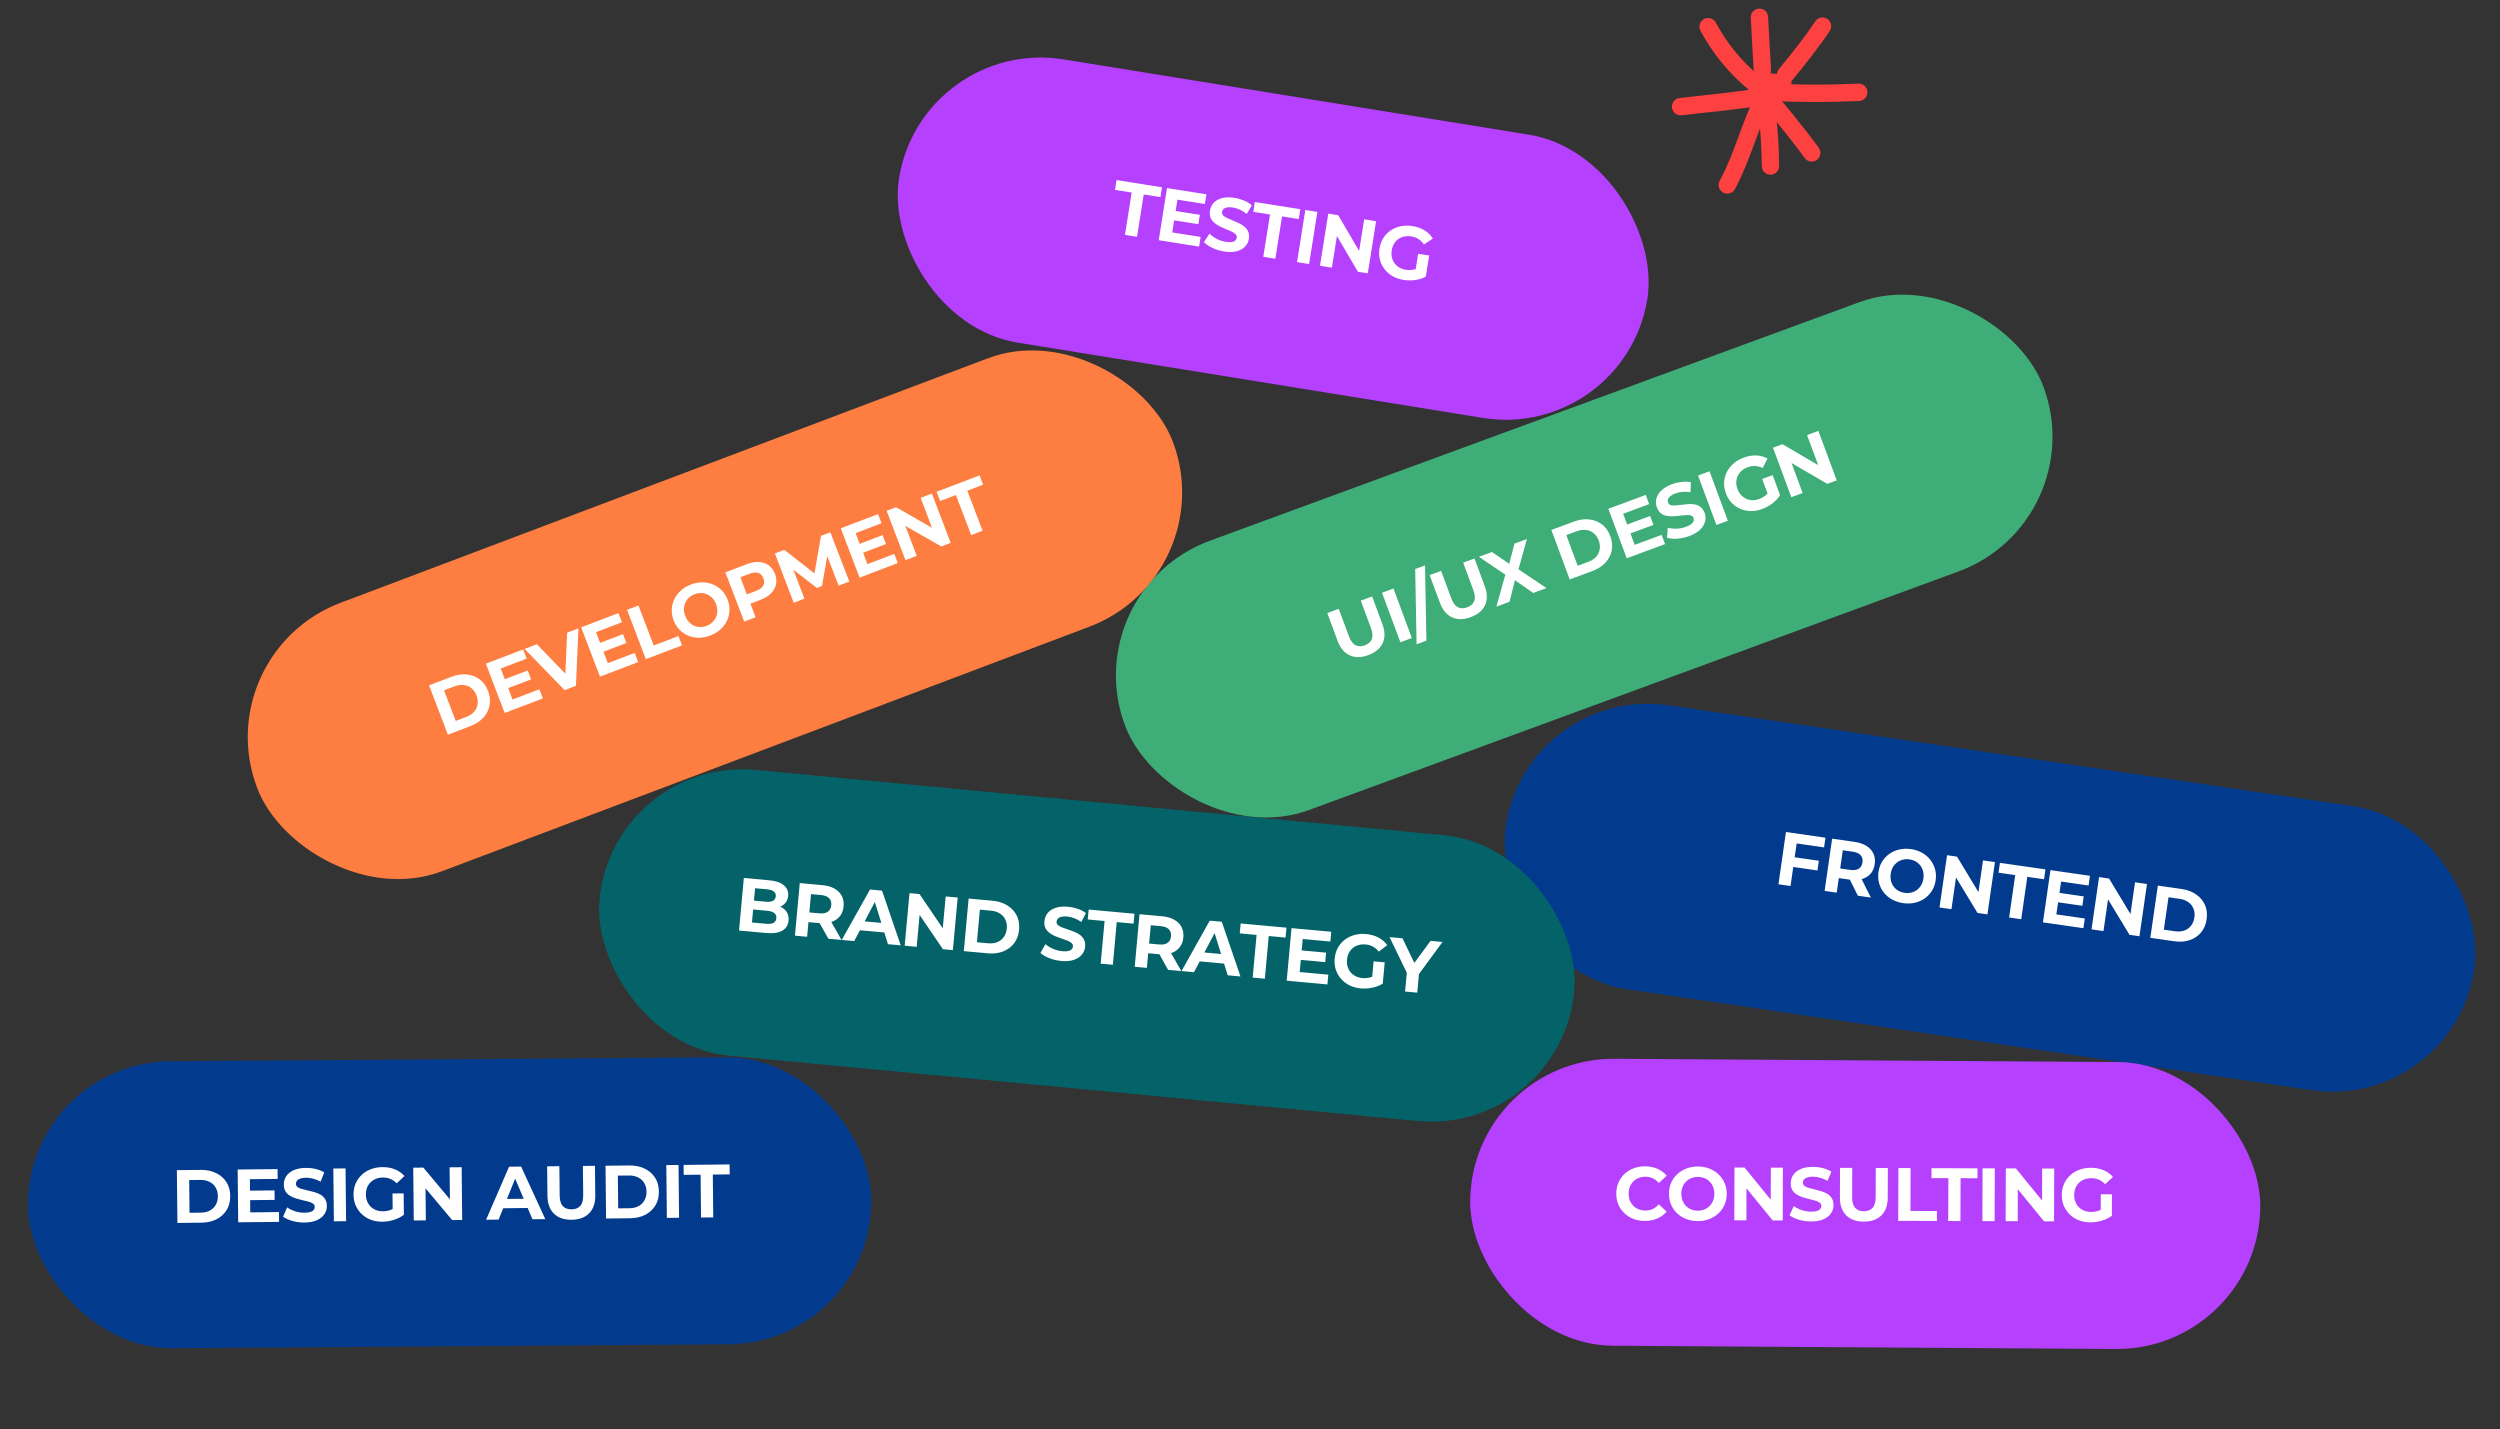
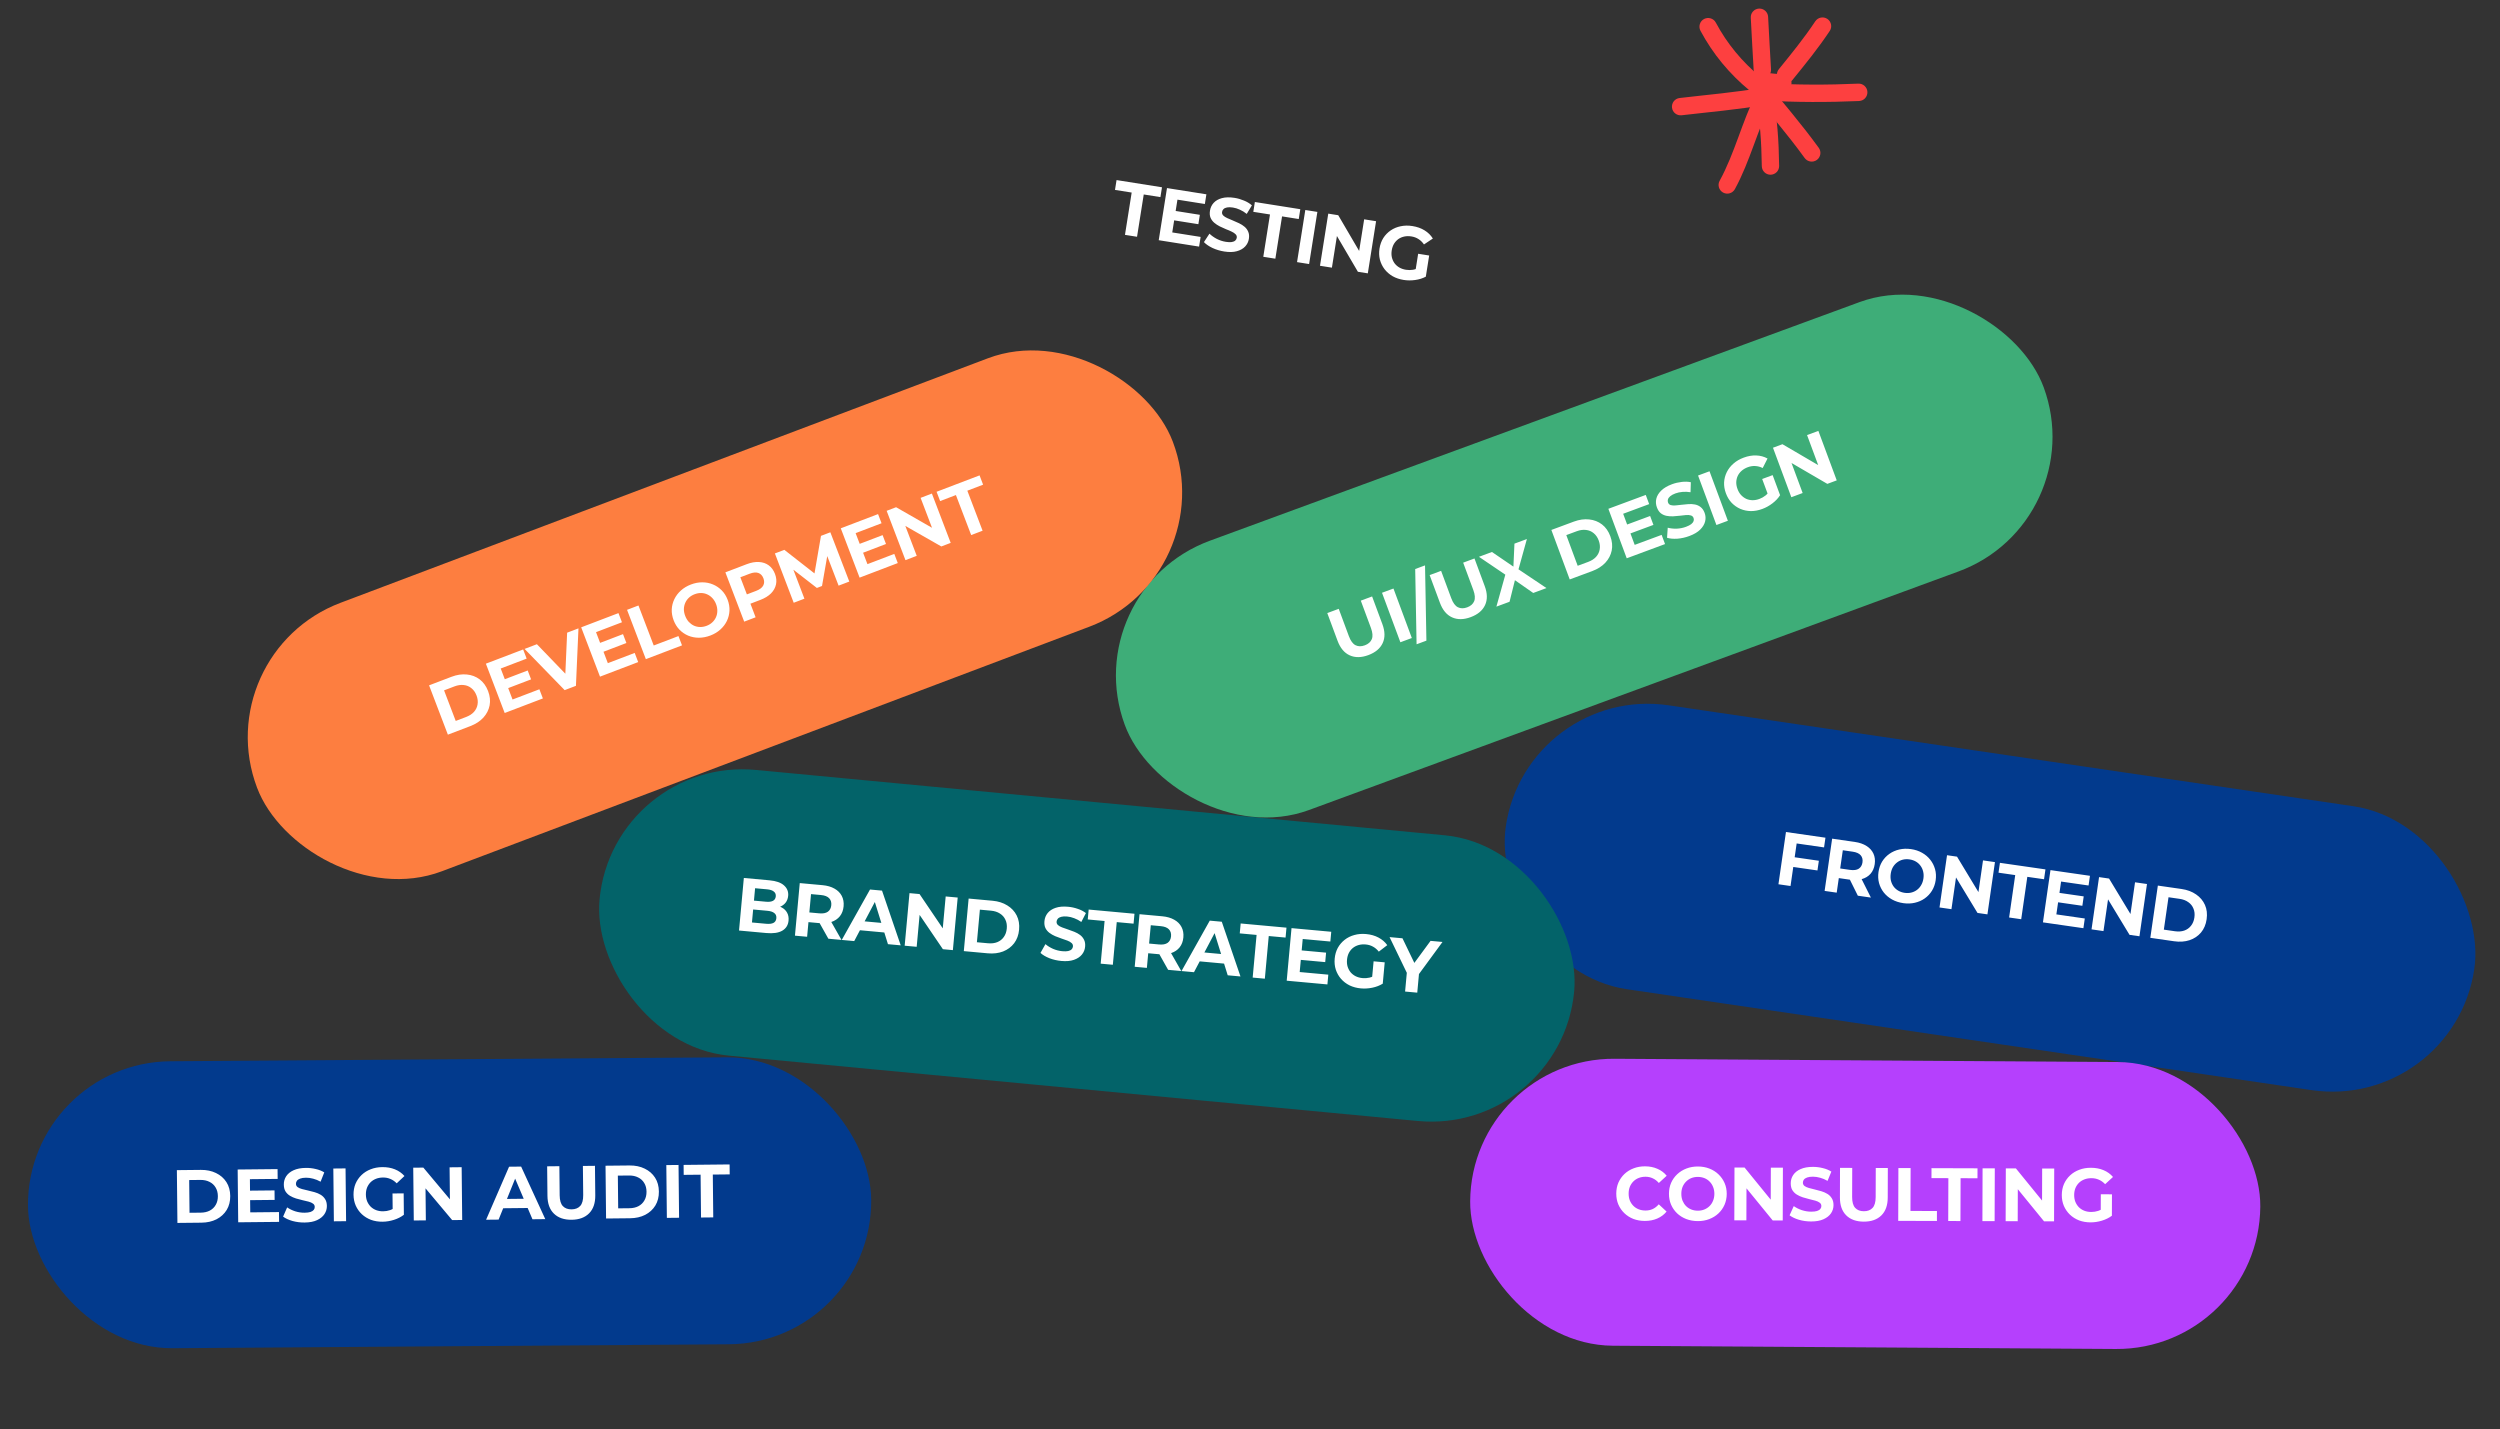
<svg xmlns="http://www.w3.org/2000/svg" width="663" height="379" viewBox="0 0 663 379" fill="none">
  <rect x="0" y="0" width="663" height="379" fill="#333333" stroke="none" />
  <rect x="404.888" y="181.501" width="259.619" height="76.102" rx="38.051" transform="rotate(8.384 404.888 181.501)" fill="#023A8D" />
  <path d="M475.709 227.312L482.36 228.27L481.989 230.844L475.338 229.885L475.709 227.312ZM474.848 234.968L471.641 234.506L473.637 220.649L484.109 222.157L483.739 224.731L476.474 223.684L474.848 234.968ZM483.888 236.27L485.884 222.413L491.883 223.277C493.123 223.456 494.163 223.814 495.001 224.352C495.841 224.878 496.452 225.552 496.832 226.374C497.211 227.197 497.326 228.129 497.176 229.172C497.028 230.201 496.655 231.057 496.059 231.739C495.464 232.407 494.689 232.875 493.735 233.142C492.781 233.408 491.683 233.452 490.443 233.274L486.226 232.666L487.854 231.466L487.095 236.732L483.888 236.27ZM492.697 237.539L489.957 232.012L493.382 232.505L496.162 238.038L492.697 237.539ZM487.802 231.822L486.594 230.113L490.632 230.694C491.622 230.837 492.391 230.732 492.941 230.38C493.492 230.015 493.821 229.456 493.93 228.704C494.04 227.939 493.881 227.31 493.454 226.817C493.026 226.324 492.318 226.007 491.328 225.864L487.29 225.283L488.935 223.964L487.802 231.822ZM504.746 239.517C503.65 239.359 502.66 239.034 501.774 238.543C500.902 238.054 500.169 237.436 499.576 236.691C498.996 235.947 498.577 235.112 498.32 234.186C498.076 233.262 498.028 232.285 498.176 231.256C498.325 230.226 498.646 229.303 499.141 228.485C499.649 227.669 500.293 226.987 501.073 226.439C501.852 225.892 502.729 225.506 503.704 225.283C504.679 225.06 505.708 225.026 506.79 225.182C507.886 225.34 508.863 225.662 509.722 226.15C510.595 226.639 511.321 227.256 511.901 227.999C512.494 228.745 512.919 229.581 513.176 230.507C513.435 231.42 513.49 232.397 513.34 233.44C513.191 234.469 512.862 235.399 512.352 236.228C511.844 237.044 511.2 237.725 510.421 238.273C509.657 238.81 508.787 239.19 507.812 239.413C506.85 239.638 505.828 239.673 504.746 239.517ZM505.119 236.782C505.74 236.871 506.322 236.848 506.867 236.711C507.426 236.576 507.931 236.339 508.384 236C508.837 235.661 509.208 235.236 509.497 234.725C509.8 234.217 509.998 233.632 510.093 232.972C510.188 232.313 510.163 231.696 510.016 231.123C509.883 230.551 509.647 230.039 509.308 229.586C508.982 229.135 508.571 228.766 508.073 228.478C507.576 228.191 507.017 228.003 506.397 227.914C505.776 227.824 505.187 227.847 504.629 227.982C504.084 228.119 503.585 228.357 503.132 228.696C502.679 229.035 502.301 229.459 501.999 229.968C501.71 230.478 501.518 231.064 501.423 231.723C501.33 232.37 501.349 232.986 501.48 233.57C501.626 234.144 501.862 234.656 502.188 235.107C502.527 235.56 502.945 235.93 503.443 236.217C503.94 236.504 504.499 236.693 505.119 236.782ZM514.356 240.659L516.352 226.802L519.005 227.184L525.743 238.339L524.456 238.153L525.894 228.176L529.061 228.632L527.065 242.489L524.432 242.11L517.674 230.953L518.96 231.138L517.523 241.115L514.356 240.659ZM532.818 243.318L534.437 232.074L530.003 231.435L530.38 228.822L542.455 230.562L542.079 233.175L537.644 232.536L536.025 243.78L532.818 243.318ZM545.93 236.761L552.601 237.722L552.242 240.216L545.571 239.255L545.93 236.761ZM545.346 242.496L552.888 243.582L552.518 246.156L541.788 244.61L543.784 230.753L554.256 232.262L553.886 234.835L546.601 233.786L545.346 242.496ZM554.673 246.466L556.669 232.609L559.322 232.992L566.06 244.146L564.774 243.961L566.211 233.984L569.378 234.44L567.382 248.297L564.749 247.918L557.991 236.76L559.278 236.946L557.841 246.923L554.673 246.466ZM570.265 248.712L572.261 234.855L578.556 235.762C580.06 235.979 581.345 236.46 582.409 237.206C583.476 237.939 584.258 238.867 584.757 239.989C585.255 241.112 585.402 242.379 585.199 243.791C584.997 245.19 584.498 246.364 583.701 247.314C582.906 248.25 581.893 248.926 580.661 249.341C579.431 249.743 578.064 249.836 576.56 249.619L570.265 248.712ZM573.851 246.542L576.781 246.964C577.704 247.097 578.528 247.04 579.25 246.794C579.988 246.536 580.588 246.111 581.05 245.518C581.526 244.926 581.827 244.195 581.952 243.324C582.08 242.44 581.998 241.653 581.706 240.965C581.43 240.265 580.973 239.694 580.337 239.252C579.715 238.798 578.942 238.505 578.018 238.372L575.088 237.95L573.851 246.542Z" fill="white" />
  <rect x="162.6" y="200.594" width="259.619" height="76.102" rx="38.051" transform="rotate(5.42 162.6 200.594)" fill="#036369" />
  <path d="M195.989 246.777L197.266 232.835L204.078 233.459C205.83 233.62 207.114 234.072 207.93 234.816C208.759 235.561 209.123 236.479 209.023 237.567C208.957 238.298 208.719 238.918 208.311 239.43C207.903 239.928 207.374 240.295 206.724 240.53C206.073 240.765 205.342 240.845 204.532 240.771L204.986 239.989C205.862 240.069 206.625 240.287 207.276 240.641C207.927 240.982 208.414 241.448 208.734 242.04C209.068 242.632 209.198 243.334 209.124 244.144C209.015 245.339 208.457 246.232 207.453 246.823C206.449 247.4 205.031 247.605 203.199 247.437L195.989 246.777ZM199.418 244.641L203.182 244.985C204.019 245.062 204.662 244.987 205.111 244.76C205.575 244.522 205.834 244.104 205.889 243.506C205.942 242.922 205.763 242.47 205.35 242.151C204.952 241.82 204.335 241.616 203.498 241.54L199.495 241.173L199.71 238.823L203.156 239.139C203.939 239.21 204.549 239.132 204.985 238.904C205.435 238.665 205.686 238.266 205.737 237.708C205.787 237.164 205.611 236.739 205.211 236.435C204.825 236.118 204.24 235.924 203.457 235.852L200.25 235.559L199.418 244.641ZM210.82 248.135L212.097 234.194L218.132 234.746C219.38 234.861 220.436 235.165 221.302 235.659C222.168 236.14 222.812 236.782 223.234 237.584C223.656 238.385 223.819 239.311 223.723 240.36C223.628 241.395 223.3 242.269 222.74 242.981C222.18 243.68 221.431 244.187 220.492 244.502C219.552 244.818 218.459 244.919 217.21 244.804L212.968 244.416L214.532 243.133L214.046 248.431L210.82 248.135ZM219.683 248.947L216.661 243.569L220.106 243.885L223.168 249.266L219.683 248.947ZM214.499 243.491L213.203 241.846L217.266 242.219C218.262 242.31 219.025 242.165 219.556 241.786C220.087 241.392 220.387 240.817 220.457 240.061C220.527 239.29 220.336 238.67 219.884 238.201C219.432 237.731 218.707 237.45 217.712 237.359L213.649 236.987L215.223 235.585L214.499 243.491ZM223.235 249.272L230.726 235.9L233.913 236.192L238.87 250.704L235.484 250.394L231.512 237.619L232.787 237.736L226.541 249.575L223.235 249.272ZM226.616 246.569L227.696 244.198L234.866 244.855L235.518 247.385L226.616 246.569ZM239.918 250.8L241.195 236.859L243.863 237.103L251.17 247.895L249.875 247.776L250.794 237.738L253.981 238.03L252.704 251.972L250.055 251.729L242.729 240.936L244.024 241.054L243.104 251.092L239.918 250.8ZM255.604 252.237L256.881 238.296L263.215 238.876C264.728 239.014 266.036 239.429 267.138 240.119C268.241 240.795 269.07 241.681 269.626 242.777C270.181 243.872 270.394 245.13 270.264 246.551C270.135 247.958 269.697 249.156 268.951 250.146C268.205 251.122 267.228 251.849 266.02 252.328C264.812 252.793 263.452 252.956 261.938 252.817L255.604 252.237ZM259.073 249.884L262.021 250.154C262.951 250.239 263.77 250.14 264.478 249.857C265.202 249.561 265.779 249.106 266.21 248.489C266.655 247.874 266.918 247.128 266.998 246.251C267.079 245.362 266.957 244.581 266.63 243.908C266.318 243.223 265.832 242.677 265.174 242.268C264.529 241.848 263.742 241.595 262.813 241.51L259.865 241.24L259.073 249.884ZM281.462 254.847C280.346 254.744 279.291 254.5 278.295 254.115C277.301 253.716 276.513 253.249 275.933 252.713L277.251 250.384C277.81 250.864 278.481 251.28 279.266 251.633C280.065 251.974 280.882 252.183 281.719 252.259C282.356 252.318 282.873 252.305 283.269 252.22C283.679 252.124 283.988 251.972 284.194 251.763C284.401 251.554 284.518 251.304 284.544 251.012C284.578 250.64 284.459 250.334 284.186 250.095C283.915 249.843 283.546 249.628 283.08 249.452C282.616 249.262 282.097 249.08 281.524 248.907C280.965 248.722 280.402 248.51 279.835 248.271C279.281 248.033 278.778 247.746 278.327 247.41C277.876 247.074 277.519 246.653 277.258 246.147C277.009 245.642 276.919 245.018 276.987 244.274C277.06 243.478 277.339 242.774 277.823 242.162C278.322 241.538 279.021 241.073 279.919 240.767C280.832 240.449 281.946 240.35 283.26 240.471C284.137 240.551 284.99 240.736 285.82 241.027C286.652 241.304 287.374 241.678 287.987 242.149L286.767 244.507C286.15 244.076 285.525 243.744 284.89 243.512C284.256 243.267 283.627 243.115 283.003 243.058C282.379 243.001 281.861 243.027 281.45 243.137C281.038 243.246 280.735 243.413 280.54 243.636C280.347 243.846 280.236 244.103 280.208 244.409C280.176 244.767 280.295 245.073 280.566 245.325C280.839 245.564 281.208 245.772 281.674 245.949C282.14 246.125 282.652 246.306 283.211 246.491C283.783 246.678 284.347 246.883 284.902 247.108C285.47 247.334 285.98 247.615 286.431 247.951C286.883 248.287 287.232 248.707 287.481 249.212C287.742 249.718 287.84 250.336 287.773 251.066C287.701 251.85 287.416 252.547 286.918 253.157C286.421 253.768 285.715 254.232 284.803 254.55C283.903 254.869 282.789 254.968 281.462 254.847ZM291.899 255.562L292.935 244.249L288.473 243.84L288.714 241.211L300.863 242.324L300.623 244.953L296.161 244.544L295.125 255.857L291.899 255.562ZM300.924 256.388L302.201 242.447L308.236 242.999C309.484 243.114 310.54 243.418 311.406 243.912C312.272 244.393 312.916 245.035 313.338 245.837C313.76 246.638 313.923 247.564 313.827 248.613C313.732 249.648 313.404 250.522 312.844 251.234C312.284 251.932 311.535 252.44 310.596 252.755C309.656 253.071 308.563 253.172 307.314 253.057L303.072 252.669L304.636 251.386L304.151 256.684L300.924 256.388ZM309.787 257.2L306.765 251.822L310.21 252.138L313.272 257.519L309.787 257.2ZM304.603 251.744L303.308 250.099L307.371 250.472C308.366 250.563 309.129 250.418 309.66 250.039C310.191 249.645 310.491 249.07 310.561 248.314C310.631 247.543 310.44 246.923 309.988 246.454C309.536 245.984 308.812 245.703 307.816 245.612L303.753 245.24L305.327 243.837L304.603 251.744ZM313.339 257.525L320.83 244.153L324.017 244.445L328.974 258.957L325.588 258.647L321.617 245.872L322.891 245.989L316.645 257.828L313.339 257.525ZM316.72 254.822L317.801 252.451L324.971 253.108L325.622 255.638L316.72 254.822ZM332.209 259.254L333.246 247.941L328.784 247.532L329.025 244.903L341.174 246.016L340.933 248.645L336.472 248.237L335.436 259.549L332.209 259.254ZM344.965 252.027L351.677 252.642L351.447 255.151L344.735 254.537L344.965 252.027ZM344.679 257.785L352.267 258.48L352.03 261.069L341.235 260.08L342.512 246.139L353.048 247.104L352.811 249.693L345.481 249.022L344.679 257.785ZM360.909 262.123C359.807 262.022 358.807 261.757 357.909 261.326C357.025 260.884 356.268 260.306 355.638 259.592C355.02 258.879 354.559 258.067 354.254 257.156C353.962 256.245 353.865 255.266 353.961 254.217C354.057 253.168 354.331 252.222 354.783 251.38C355.248 250.539 355.856 249.825 356.606 249.237C357.356 248.65 358.212 248.226 359.173 247.966C360.135 247.693 361.174 247.607 362.289 247.709C363.524 247.822 364.614 248.13 365.559 248.631C366.517 249.134 367.299 249.808 367.904 250.654L365.657 252.376C365.202 251.799 364.686 251.356 364.112 251.049C363.539 250.729 362.9 250.537 362.197 250.472C361.52 250.41 360.892 250.46 360.315 250.621C359.738 250.783 359.226 251.044 358.777 251.404C358.343 251.766 357.987 252.209 357.712 252.733C357.45 253.258 357.288 253.852 357.227 254.516C357.168 255.167 357.219 255.774 357.382 256.338C357.558 256.903 357.826 257.409 358.186 257.857C358.562 258.293 359.012 258.643 359.536 258.905C360.075 259.168 360.676 259.331 361.34 259.391C361.977 259.45 362.603 259.407 363.219 259.262C363.849 259.106 364.473 258.808 365.088 258.369L366.707 260.867C365.898 261.369 364.975 261.726 363.938 261.939C362.914 262.153 361.904 262.215 360.909 262.123ZM363.798 260.179L364.278 254.941L367.225 255.211L366.707 260.867L363.798 260.179ZM372.631 262.956L373.153 257.26L373.711 259.279L368.511 248.52L371.936 248.834L375.92 257.092L373.948 256.911L379.385 249.516L382.552 249.806L375.484 259.442L376.379 257.555L375.858 263.252L372.631 262.956Z" fill="white" />
  <rect x="285.167" y="156.507" width="259.619" height="76.102" rx="38.051" transform="rotate(-20.168 285.167 156.507)" fill="#3EAD78" />
-   <path d="M362.891 173.733C361.029 174.424 359.38 174.446 357.945 173.798C356.51 173.15 355.435 171.863 354.721 169.938L351.994 162.587L355.032 161.46L357.717 168.698C358.181 169.948 358.771 170.753 359.488 171.113C360.204 171.473 361.025 171.482 361.95 171.138C362.875 170.795 363.492 170.254 363.8 169.513C364.109 168.773 364.031 167.778 363.567 166.528L360.882 159.29L363.882 158.177L366.609 165.527C367.324 167.453 367.348 169.129 366.683 170.556C366.018 171.983 364.754 173.042 362.891 173.733ZM371.379 170.328L366.509 157.202L369.547 156.076L374.416 169.201L371.379 170.328ZM375.677 170.867L375.312 150.908L377.918 149.941L378.283 169.9L375.677 170.867ZM390.04 163.661C388.177 164.352 386.528 164.374 385.093 163.726C383.658 163.078 382.584 161.791 381.869 159.866L379.142 152.516L382.18 151.389L384.865 158.627C385.329 159.877 385.919 160.682 386.636 161.042C387.352 161.402 388.173 161.41 389.098 161.067C390.023 160.724 390.64 160.182 390.949 159.442C391.257 158.702 391.179 157.707 390.716 156.456L388.031 149.218L391.031 148.105L393.758 155.456C394.472 157.381 394.496 159.057 393.831 160.484C393.166 161.911 391.902 162.97 390.04 163.661ZM396.844 160.881L399.601 151.006L400.422 153.218L392.218 147.665L395.668 146.385L401.355 150.27L399.918 150.824L401.631 144.173L404.931 142.949L402.323 152.364L401.516 150.188L410.12 155.956L406.613 157.257L400.684 153.121L402.072 152.606L400.332 159.587L396.844 160.881ZM416.29 153.667L411.421 140.541L417.384 138.329C418.809 137.8 420.167 137.609 421.459 137.756C422.746 137.89 423.876 138.331 424.851 139.079C425.825 139.826 426.56 140.869 427.056 142.207C427.548 143.532 427.671 144.802 427.424 146.017C427.174 147.219 426.606 148.297 425.723 149.25C424.835 150.191 423.678 150.926 422.253 151.455L416.29 153.667ZM418.403 150.046L421.178 149.017C422.053 148.692 422.749 148.249 423.266 147.687C423.791 147.109 424.114 146.448 424.237 145.706C424.373 144.959 424.287 144.173 423.981 143.348C423.67 142.51 423.222 141.858 422.637 141.393C422.06 140.91 421.386 140.627 420.615 140.543C419.853 140.442 419.034 140.554 418.159 140.879L415.384 141.908L418.403 150.046ZM431.293 139.184L437.612 136.84L438.489 139.203L432.169 141.547L431.293 139.184ZM433.521 144.501L440.666 141.851L441.57 144.289L431.407 148.059L426.537 134.933L436.457 131.253L437.361 133.691L430.461 136.251L433.521 144.501ZM448.008 142.156C446.958 142.546 445.901 142.781 444.836 142.863C443.767 142.933 442.855 142.852 442.101 142.62L442.283 139.95C442.994 140.141 443.78 140.226 444.64 140.206C445.507 140.168 446.335 140.004 447.123 139.711C447.723 139.489 448.183 139.254 448.504 139.007C448.833 138.743 449.045 138.472 449.141 138.195C449.237 137.917 449.234 137.641 449.132 137.366C449.002 137.016 448.763 136.792 448.414 136.694C448.06 136.583 447.635 136.549 447.138 136.591C446.637 136.621 446.091 136.681 445.499 136.773C444.915 136.847 444.316 136.899 443.701 136.928C443.098 136.952 442.521 136.91 441.969 136.802C441.417 136.694 440.914 136.469 440.459 136.125C440.017 135.777 439.666 135.253 439.407 134.553C439.128 133.803 439.076 133.048 439.249 132.287C439.429 131.509 439.859 130.788 440.537 130.124C441.223 129.442 442.184 128.872 443.422 128.413C444.247 128.107 445.097 127.906 445.971 127.809C446.84 127.7 447.653 127.725 448.41 127.885L448.328 130.54C447.585 130.417 446.878 130.388 446.205 130.453C445.527 130.505 444.895 130.64 444.307 130.858C443.72 131.076 443.264 131.323 442.94 131.6C442.616 131.876 442.415 132.157 442.336 132.443C442.252 132.715 442.263 132.996 442.37 133.283C442.495 133.621 442.735 133.845 443.089 133.955C443.438 134.053 443.861 134.081 444.357 134.039C444.853 133.997 445.394 133.939 445.978 133.865C446.574 133.786 447.171 133.728 447.769 133.691C448.379 133.649 448.96 133.682 449.512 133.791C450.065 133.899 450.562 134.127 451.004 134.475C451.458 134.818 451.813 135.333 452.068 136.021C452.341 136.759 452.386 137.51 452.2 138.276C452.015 139.041 451.579 139.765 450.894 140.446C450.22 141.122 449.258 141.692 448.008 142.156ZM455.195 139.234L450.325 126.108L453.363 124.981L458.232 138.107L455.195 139.234ZM467.394 134.964C466.356 135.349 465.339 135.542 464.344 135.541C463.356 135.524 462.424 135.329 461.546 134.958C460.681 134.582 459.915 134.048 459.246 133.358C458.59 132.663 458.079 131.821 457.712 130.834C457.346 129.846 457.185 128.875 457.229 127.92C457.285 126.961 457.525 126.054 457.948 125.2C458.37 124.347 458.959 123.595 459.714 122.945C460.463 122.283 461.363 121.757 462.413 121.368C463.576 120.936 464.692 120.743 465.761 120.787C466.842 120.827 467.838 121.097 468.749 121.598L467.467 124.122C466.806 123.798 466.151 123.622 465.5 123.593C464.845 123.552 464.186 123.654 463.523 123.9C462.886 124.136 462.342 124.452 461.891 124.847C461.44 125.241 461.09 125.698 460.842 126.217C460.606 126.731 460.477 127.284 460.455 127.875C460.445 128.462 460.556 129.068 460.788 129.693C461.015 130.305 461.324 130.831 461.714 131.269C462.116 131.703 462.577 132.044 463.096 132.292C463.623 132.524 464.179 132.644 464.766 132.654C465.365 132.659 465.977 132.546 466.602 132.314C467.202 132.091 467.749 131.782 468.242 131.386C468.743 130.973 469.176 130.435 469.542 129.773L472.081 131.327C471.568 132.129 470.89 132.85 470.046 133.49C469.215 134.125 468.331 134.617 467.394 134.964ZM469.16 131.963L467.33 127.031L470.105 126.001L472.081 131.327L469.16 131.963ZM475.063 131.863L470.194 118.737L472.707 117.805L483.957 124.383L482.738 124.835L479.232 115.384L482.232 114.271L487.102 127.397L484.608 128.322L473.339 121.752L474.558 121.299L478.064 130.75L475.063 131.863Z" fill="white" />
+   <path d="M362.891 173.733C361.029 174.424 359.38 174.446 357.945 173.798C356.51 173.15 355.435 171.863 354.721 169.938L351.994 162.587L355.032 161.46L357.717 168.698C358.181 169.948 358.771 170.753 359.488 171.113C360.204 171.473 361.025 171.482 361.95 171.138C362.875 170.795 363.492 170.254 363.8 169.513C364.109 168.773 364.031 167.778 363.567 166.528L360.882 159.29L363.882 158.177L366.609 165.527C367.324 167.453 367.348 169.129 366.683 170.556C366.018 171.983 364.754 173.042 362.891 173.733ZM371.379 170.328L366.509 157.202L369.547 156.076L374.416 169.201L371.379 170.328ZM375.677 170.867L375.312 150.908L377.918 149.941L378.283 169.9L375.677 170.867ZM390.04 163.661C388.177 164.352 386.528 164.374 385.093 163.726C383.658 163.078 382.584 161.791 381.869 159.866L379.142 152.516L382.18 151.389L384.865 158.627C385.329 159.877 385.919 160.682 386.636 161.042C387.352 161.402 388.173 161.41 389.098 161.067C390.023 160.724 390.64 160.182 390.949 159.442C391.257 158.702 391.179 157.707 390.716 156.456L388.031 149.218L391.031 148.105L393.758 155.456C394.472 157.381 394.496 159.057 393.831 160.484C393.166 161.911 391.902 162.97 390.04 163.661ZM396.844 160.881L399.601 151.006L400.422 153.218L392.218 147.665L395.668 146.385L401.355 150.27L401.631 144.173L404.931 142.949L402.323 152.364L401.516 150.188L410.12 155.956L406.613 157.257L400.684 153.121L402.072 152.606L400.332 159.587L396.844 160.881ZM416.29 153.667L411.421 140.541L417.384 138.329C418.809 137.8 420.167 137.609 421.459 137.756C422.746 137.89 423.876 138.331 424.851 139.079C425.825 139.826 426.56 140.869 427.056 142.207C427.548 143.532 427.671 144.802 427.424 146.017C427.174 147.219 426.606 148.297 425.723 149.25C424.835 150.191 423.678 150.926 422.253 151.455L416.29 153.667ZM418.403 150.046L421.178 149.017C422.053 148.692 422.749 148.249 423.266 147.687C423.791 147.109 424.114 146.448 424.237 145.706C424.373 144.959 424.287 144.173 423.981 143.348C423.67 142.51 423.222 141.858 422.637 141.393C422.06 140.91 421.386 140.627 420.615 140.543C419.853 140.442 419.034 140.554 418.159 140.879L415.384 141.908L418.403 150.046ZM431.293 139.184L437.612 136.84L438.489 139.203L432.169 141.547L431.293 139.184ZM433.521 144.501L440.666 141.851L441.57 144.289L431.407 148.059L426.537 134.933L436.457 131.253L437.361 133.691L430.461 136.251L433.521 144.501ZM448.008 142.156C446.958 142.546 445.901 142.781 444.836 142.863C443.767 142.933 442.855 142.852 442.101 142.62L442.283 139.95C442.994 140.141 443.78 140.226 444.64 140.206C445.507 140.168 446.335 140.004 447.123 139.711C447.723 139.489 448.183 139.254 448.504 139.007C448.833 138.743 449.045 138.472 449.141 138.195C449.237 137.917 449.234 137.641 449.132 137.366C449.002 137.016 448.763 136.792 448.414 136.694C448.06 136.583 447.635 136.549 447.138 136.591C446.637 136.621 446.091 136.681 445.499 136.773C444.915 136.847 444.316 136.899 443.701 136.928C443.098 136.952 442.521 136.91 441.969 136.802C441.417 136.694 440.914 136.469 440.459 136.125C440.017 135.777 439.666 135.253 439.407 134.553C439.128 133.803 439.076 133.048 439.249 132.287C439.429 131.509 439.859 130.788 440.537 130.124C441.223 129.442 442.184 128.872 443.422 128.413C444.247 128.107 445.097 127.906 445.971 127.809C446.84 127.7 447.653 127.725 448.41 127.885L448.328 130.54C447.585 130.417 446.878 130.388 446.205 130.453C445.527 130.505 444.895 130.64 444.307 130.858C443.72 131.076 443.264 131.323 442.94 131.6C442.616 131.876 442.415 132.157 442.336 132.443C442.252 132.715 442.263 132.996 442.37 133.283C442.495 133.621 442.735 133.845 443.089 133.955C443.438 134.053 443.861 134.081 444.357 134.039C444.853 133.997 445.394 133.939 445.978 133.865C446.574 133.786 447.171 133.728 447.769 133.691C448.379 133.649 448.96 133.682 449.512 133.791C450.065 133.899 450.562 134.127 451.004 134.475C451.458 134.818 451.813 135.333 452.068 136.021C452.341 136.759 452.386 137.51 452.2 138.276C452.015 139.041 451.579 139.765 450.894 140.446C450.22 141.122 449.258 141.692 448.008 142.156ZM455.195 139.234L450.325 126.108L453.363 124.981L458.232 138.107L455.195 139.234ZM467.394 134.964C466.356 135.349 465.339 135.542 464.344 135.541C463.356 135.524 462.424 135.329 461.546 134.958C460.681 134.582 459.915 134.048 459.246 133.358C458.59 132.663 458.079 131.821 457.712 130.834C457.346 129.846 457.185 128.875 457.229 127.92C457.285 126.961 457.525 126.054 457.948 125.2C458.37 124.347 458.959 123.595 459.714 122.945C460.463 122.283 461.363 121.757 462.413 121.368C463.576 120.936 464.692 120.743 465.761 120.787C466.842 120.827 467.838 121.097 468.749 121.598L467.467 124.122C466.806 123.798 466.151 123.622 465.5 123.593C464.845 123.552 464.186 123.654 463.523 123.9C462.886 124.136 462.342 124.452 461.891 124.847C461.44 125.241 461.09 125.698 460.842 126.217C460.606 126.731 460.477 127.284 460.455 127.875C460.445 128.462 460.556 129.068 460.788 129.693C461.015 130.305 461.324 130.831 461.714 131.269C462.116 131.703 462.577 132.044 463.096 132.292C463.623 132.524 464.179 132.644 464.766 132.654C465.365 132.659 465.977 132.546 466.602 132.314C467.202 132.091 467.749 131.782 468.242 131.386C468.743 130.973 469.176 130.435 469.542 129.773L472.081 131.327C471.568 132.129 470.89 132.85 470.046 133.49C469.215 134.125 468.331 134.617 467.394 134.964ZM469.16 131.963L467.33 127.031L470.105 126.001L472.081 131.327L469.16 131.963ZM475.063 131.863L470.194 118.737L472.707 117.805L483.957 124.383L482.738 124.835L479.232 115.384L482.232 114.271L487.102 127.397L484.608 128.322L473.339 121.752L474.558 121.299L478.064 130.75L475.063 131.863Z" fill="white" />
  <rect x="7.151" y="281.716" width="223.634" height="76.102" rx="38.051" transform="rotate(-0.405 7.151 281.716)" fill="#023A8D" />
  <path d="M47.051 324.32L46.906 310.321L53.266 310.255C54.786 310.239 56.129 310.519 57.295 311.093C58.461 311.655 59.376 312.452 60.04 313.485C60.704 314.518 61.043 315.748 61.058 317.175C61.072 318.588 60.758 319.825 60.116 320.885C59.473 321.932 58.575 322.754 57.421 323.353C56.267 323.938 54.93 324.239 53.41 324.254L47.051 324.32ZM50.263 321.627L53.223 321.596C54.156 321.586 54.961 321.405 55.637 321.051C56.327 320.684 56.855 320.172 57.222 319.515C57.602 318.857 57.787 318.089 57.778 317.209C57.769 316.315 57.567 315.551 57.174 314.915C56.794 314.265 56.256 313.771 55.559 313.431C54.875 313.078 54.067 312.907 53.133 312.916L50.173 312.947L50.263 321.627ZM66.067 315.763L72.806 315.694L72.832 318.214L66.093 318.283L66.067 315.763ZM66.366 321.52L73.986 321.442L74.013 324.042L63.173 324.153L63.029 310.154L73.608 310.045L73.635 312.645L66.275 312.721L66.366 321.52ZM80.793 324.212C79.673 324.223 78.598 324.088 77.568 323.805C76.539 323.509 75.708 323.124 75.076 322.651L76.151 320.199C76.755 320.62 77.466 320.966 78.282 321.237C79.111 321.496 79.946 321.62 80.786 321.612C81.426 321.605 81.939 321.54 82.324 321.416C82.723 321.278 83.014 321.095 83.198 320.867C83.383 320.638 83.473 320.377 83.47 320.084C83.466 319.711 83.317 319.419 83.021 319.208C82.726 318.985 82.337 318.809 81.856 318.68C81.374 318.539 80.84 318.411 80.252 318.297C79.677 318.17 79.095 318.016 78.507 317.835C77.932 317.654 77.403 317.42 76.919 317.131C76.436 316.843 76.039 316.46 75.728 315.984C75.429 315.507 75.276 314.895 75.269 314.148C75.26 313.348 75.466 312.619 75.886 311.962C76.319 311.291 76.967 310.757 77.83 310.362C78.706 309.952 79.803 309.741 81.123 309.728C82.003 309.718 82.871 309.816 83.727 310.021C84.582 310.212 85.338 310.511 85.996 310.917L85.021 313.388C84.364 313.021 83.708 312.754 83.053 312.588C82.398 312.408 81.757 312.321 81.13 312.328C80.504 312.334 79.991 312.413 79.593 312.563C79.194 312.714 78.909 312.911 78.739 313.152C78.568 313.381 78.484 313.648 78.487 313.955C78.49 314.315 78.64 314.607 78.936 314.83C79.231 315.041 79.62 315.21 80.101 315.338C80.582 315.467 81.111 315.595 81.685 315.722C82.273 315.849 82.855 315.997 83.43 316.164C84.018 316.331 84.554 316.559 85.037 316.848C85.52 317.136 85.911 317.519 86.209 317.996C86.52 318.472 86.68 319.077 86.688 319.811C86.696 320.597 86.483 321.32 86.05 321.977C85.617 322.635 84.962 323.169 84.086 323.578C83.224 323.987 82.126 324.198 80.793 324.212ZM88.544 323.892L88.399 309.892L91.639 309.859L91.784 323.858L88.544 323.892ZM101.468 323.998C100.361 324.01 99.34 323.847 98.403 323.51C97.479 323.16 96.667 322.661 95.967 322.015C95.281 321.369 94.739 320.608 94.344 319.732C93.961 318.856 93.765 317.891 93.754 316.838C93.743 315.784 93.92 314.816 94.284 313.932C94.661 313.048 95.194 312.276 95.88 311.615C96.567 310.955 97.375 310.447 98.304 310.09C99.234 309.721 100.259 309.53 101.379 309.519C102.619 309.506 103.734 309.701 104.725 310.104C105.729 310.507 106.575 311.098 107.263 311.878L105.203 313.819C104.691 313.291 104.134 312.904 103.531 312.657C102.928 312.396 102.274 312.269 101.567 312.277C100.887 312.284 100.268 312.397 99.71 312.616C99.153 312.835 98.669 313.147 98.26 313.551C97.864 313.955 97.556 314.432 97.335 314.981C97.127 315.529 97.027 316.137 97.034 316.804C97.04 317.457 97.153 318.056 97.372 318.6C97.604 319.145 97.923 319.621 98.327 320.031C98.744 320.426 99.228 320.728 99.776 320.936C100.339 321.143 100.953 321.244 101.62 321.237C102.26 321.23 102.878 321.124 103.476 320.918C104.087 320.698 104.677 320.338 105.245 319.839L107.109 322.16C106.355 322.741 105.473 323.19 104.463 323.507C103.466 323.824 102.468 323.988 101.468 323.998ZM104.145 321.771L104.091 316.511L107.051 316.48L107.109 322.16L104.145 321.771ZM109.735 323.673L109.59 309.674L112.27 309.646L120.634 319.64L119.334 319.654L119.23 309.574L122.43 309.541L122.574 323.541L119.914 323.568L111.531 313.574L112.831 313.561L112.935 323.64L109.735 323.673ZM128.91 323.475L135.005 309.412L138.205 309.379L144.609 323.313L141.21 323.348L135.962 311.042L137.242 311.029L132.23 323.441L128.91 323.475ZM131.999 320.443L132.834 317.975L140.033 317.9L140.939 320.351L131.999 320.443ZM151.591 323.481C149.604 323.502 148.045 322.965 146.914 321.869C145.783 320.774 145.207 319.2 145.185 317.147L145.104 309.307L148.344 309.274L148.424 316.994C148.438 318.327 148.721 319.284 149.274 319.865C149.826 320.446 150.596 320.731 151.583 320.721C152.569 320.711 153.333 320.41 153.873 319.818C154.414 319.225 154.677 318.263 154.664 316.929L154.584 309.21L157.784 309.177L157.865 317.016C157.886 319.069 157.342 320.655 156.234 321.773C155.125 322.892 153.578 323.461 151.591 323.481ZM160.73 323.147L160.585 309.148L166.945 309.082C168.465 309.066 169.808 309.346 170.974 309.921C172.14 310.482 173.055 311.279 173.719 312.312C174.383 313.346 174.722 314.576 174.737 316.002C174.751 317.415 174.437 318.652 173.795 319.712C173.152 320.759 172.254 321.581 171.1 322.18C169.946 322.765 168.609 323.066 167.089 323.081L160.73 323.147ZM163.942 320.454L166.902 320.423C167.835 320.414 168.64 320.232 169.317 319.878C170.006 319.511 170.534 318.999 170.901 318.342C171.281 317.685 171.466 316.916 171.457 316.036C171.448 315.143 171.247 314.378 170.853 313.742C170.473 313.093 169.935 312.598 169.238 312.259C168.554 311.906 167.746 311.734 166.812 311.744L163.853 311.774L163.942 320.454ZM176.852 322.981L176.708 308.981L179.948 308.948L180.092 322.947L176.852 322.981ZM185.914 322.887L185.797 311.528L181.317 311.574L181.29 308.934L193.49 308.808L193.517 311.448L189.037 311.494L189.154 322.854L185.914 322.887Z" fill="white" />
  <rect x="390.137" y="280.538" width="209.545" height="76.102" rx="38.051" transform="rotate(0.372 390.137 280.538)" fill="#B540FD" />
  <path d="M436.19 323.791C435.11 323.787 434.104 323.611 433.172 323.261C432.253 322.898 431.455 322.389 430.777 321.733C430.099 321.078 429.568 320.31 429.184 319.428C428.814 318.547 428.63 317.58 428.634 316.527C428.637 315.473 428.827 314.507 429.203 313.628C429.593 312.75 430.129 311.985 430.811 311.334C431.506 310.682 432.314 310.185 433.235 309.841C434.157 309.484 435.164 309.308 436.257 309.311C437.471 309.315 438.563 309.532 439.535 309.962C440.52 310.378 441.345 310.994 442.009 311.81L439.923 313.723C439.445 313.175 438.913 312.766 438.327 312.498C437.741 312.216 437.102 312.074 436.408 312.072C435.755 312.07 435.155 312.174 434.607 312.386C434.06 312.597 433.586 312.902 433.184 313.301C432.783 313.7 432.468 314.172 432.24 314.718C432.025 315.264 431.916 315.87 431.914 316.537C431.912 317.204 432.016 317.811 432.228 318.358C432.453 318.906 432.765 319.38 433.163 319.781C433.562 320.182 434.034 320.491 434.58 320.706C435.126 320.921 435.726 321.029 436.379 321.032C437.073 321.034 437.713 320.903 438.301 320.638C438.888 320.36 439.423 319.941 439.905 319.383L441.978 321.31C441.309 322.121 440.48 322.738 439.492 323.162C438.518 323.585 437.417 323.795 436.19 323.791ZM450.265 323.836C449.159 323.833 448.133 323.65 447.187 323.287C446.255 322.923 445.443 322.414 444.752 321.759C444.074 321.103 443.543 320.335 443.159 319.453C442.789 318.572 442.605 317.612 442.609 316.572C442.612 315.532 442.802 314.572 443.178 313.694C443.568 312.815 444.11 312.05 444.805 311.399C445.501 310.748 446.316 310.244 447.25 309.887C448.185 309.53 449.199 309.353 450.292 309.356C451.399 309.36 452.412 309.543 453.33 309.906C454.263 310.269 455.068 310.779 455.745 311.434C456.437 312.09 456.974 312.858 457.358 313.739C457.742 314.607 457.932 315.568 457.929 316.621C457.925 317.661 457.729 318.627 457.339 319.519C456.95 320.398 456.407 321.163 455.712 321.814C455.03 322.452 454.222 322.949 453.287 323.306C452.366 323.663 451.359 323.84 450.265 323.836ZM450.254 321.076C450.881 321.078 451.455 320.974 451.975 320.762C452.509 320.55 452.977 320.245 453.378 319.847C453.78 319.448 454.088 318.975 454.303 318.429C454.531 317.884 454.647 317.277 454.649 316.611C454.651 315.944 454.539 315.337 454.315 314.789C454.103 314.242 453.798 313.768 453.399 313.367C453.014 312.965 452.555 312.657 452.022 312.442C451.49 312.227 450.91 312.118 450.283 312.116C449.657 312.114 449.076 312.219 448.542 312.431C448.021 312.642 447.56 312.948 447.159 313.346C446.758 313.745 446.443 314.217 446.215 314.763C446 315.309 445.891 315.916 445.889 316.582C445.887 317.236 445.991 317.843 446.203 318.403C446.428 318.951 446.733 319.425 447.118 319.826C447.517 320.228 447.983 320.536 448.515 320.751C449.048 320.966 449.628 321.074 450.254 321.076ZM459.941 323.628L459.986 309.628L462.666 309.636L470.894 319.743L469.594 319.739L469.626 309.659L472.826 309.669L472.781 323.669L470.121 323.661L461.874 313.554L463.174 313.558L463.141 323.638L459.941 323.628ZM480.293 323.934C479.173 323.93 478.1 323.78 477.074 323.483C476.048 323.173 475.223 322.777 474.598 322.295L475.706 319.859C476.304 320.287 477.01 320.643 477.822 320.926C478.648 321.195 479.481 321.331 480.321 321.334C480.961 321.336 481.474 321.277 481.861 321.159C482.262 321.027 482.556 320.847 482.743 320.621C482.931 320.395 483.025 320.136 483.026 319.842C483.027 319.469 482.881 319.175 482.589 318.961C482.296 318.733 481.91 318.552 481.43 318.417C480.951 318.269 480.418 318.134 479.832 318.012C479.259 317.877 478.679 317.715 478.093 317.526C477.52 317.338 476.995 317.096 476.516 316.801C476.036 316.506 475.644 316.118 475.339 315.637C475.048 315.157 474.903 314.543 474.905 313.796C474.908 312.996 475.124 312.27 475.552 311.618C475.994 310.953 476.649 310.428 477.517 310.044C478.399 309.647 479.499 309.451 480.819 309.455C481.699 309.458 482.566 309.567 483.418 309.784C484.271 309.986 485.023 310.295 485.675 310.711L484.667 313.168C484.015 312.792 483.363 312.517 482.71 312.341C482.057 312.152 481.418 312.057 480.791 312.055C480.164 312.053 479.651 312.125 479.25 312.27C478.85 312.415 478.562 312.608 478.388 312.847C478.214 313.073 478.127 313.34 478.126 313.646C478.125 314.006 478.27 314.3 478.563 314.528C478.856 314.742 479.242 314.917 479.721 315.052C480.201 315.186 480.727 315.322 481.3 315.457C481.886 315.592 482.466 315.747 483.038 315.922C483.625 316.098 484.157 316.333 484.636 316.628C485.115 316.922 485.501 317.31 485.792 317.791C486.097 318.272 486.249 318.879 486.246 319.613C486.244 320.399 486.022 321.119 485.58 321.771C485.137 322.422 484.476 322.947 483.594 323.344C482.726 323.741 481.626 323.938 480.293 323.934ZM494.266 323.979C492.28 323.972 490.728 323.414 489.612 322.304C488.495 321.193 487.94 319.612 487.947 317.558L487.972 309.718L491.212 309.729L491.187 317.449C491.183 318.782 491.453 319.743 491.998 320.331C492.543 320.92 493.309 321.216 494.295 321.219C495.282 321.222 496.05 320.931 496.598 320.346C497.147 319.761 497.423 318.802 497.427 317.469L497.452 309.749L500.652 309.759L500.627 317.599C500.62 319.653 500.055 321.231 498.932 322.334C497.808 323.437 496.253 323.985 494.266 323.979ZM503.409 323.768L503.454 309.768L506.694 309.779L506.657 321.139L513.677 321.161L513.669 323.801L503.409 323.768ZM516.67 323.811L516.707 312.451L512.227 312.437L512.236 309.797L524.436 309.836L524.427 312.476L519.947 312.462L519.91 323.822L516.67 323.811ZM525.734 323.84L525.779 309.84L529.019 309.851L528.974 323.851L525.734 323.84ZM531.896 323.86L531.941 309.86L534.621 309.869L542.849 319.976L541.549 319.971L541.581 309.892L544.781 309.902L544.736 323.902L542.076 323.893L533.829 313.786L535.129 313.791L535.096 323.871L531.896 323.86ZM554.408 324.173C553.301 324.169 552.281 323.993 551.349 323.643C550.43 323.28 549.625 322.771 548.934 322.115C548.256 321.46 547.725 320.691 547.342 319.81C546.971 318.929 546.788 317.962 546.791 316.908C546.794 315.855 546.984 314.889 547.36 314.01C547.75 313.131 548.292 312.367 548.988 311.715C549.683 311.064 550.498 310.567 551.433 310.223C552.367 309.866 553.394 309.69 554.514 309.693C555.754 309.697 556.867 309.908 557.852 310.324C558.851 310.741 559.689 311.343 560.367 312.132L558.28 314.046C557.775 313.511 557.223 313.115 556.624 312.86C556.025 312.592 555.372 312.456 554.665 312.454C553.985 312.452 553.365 312.556 552.804 312.768C552.244 312.979 551.756 313.284 551.341 313.683C550.94 314.082 550.625 314.554 550.397 315.1C550.182 315.646 550.073 316.252 550.071 316.919C550.069 317.572 550.174 318.173 550.385 318.72C550.61 319.267 550.922 319.748 551.321 320.163C551.733 320.564 552.212 320.873 552.758 321.088C553.317 321.303 553.93 321.411 554.597 321.414C555.237 321.416 555.857 321.318 556.457 321.12C557.071 320.908 557.666 320.557 558.241 320.065L560.073 322.411C559.311 322.982 558.423 323.419 557.409 323.723C556.408 324.026 555.408 324.176 554.408 324.173ZM557.115 321.982L557.132 316.722L560.092 316.731L560.073 322.411L557.115 321.982Z" fill="white" />
-   <rect x="244.511" y="9.671" width="201.017" height="76.102" rx="38.051" transform="rotate(9.192 244.511 9.671)" fill="#B540FD" />
  <path d="M298.342 62.285L300.12 51.065L295.696 50.364L296.109 47.756L308.158 49.666L307.745 52.273L303.32 51.572L301.542 62.792L298.342 62.285ZM311.546 55.913L318.202 56.968L317.808 59.457L311.151 58.402L311.546 55.913ZM310.881 61.64L318.407 62.832L318 65.4L307.294 63.703L309.485 49.876L319.935 51.532L319.528 54.1L312.258 52.948L310.881 61.64ZM324.657 66.698C323.551 66.523 322.514 66.21 321.545 65.76C320.579 65.296 319.825 64.778 319.281 64.206L320.749 61.968C321.275 62.484 321.918 62.943 322.677 63.347C323.452 63.74 324.254 64.002 325.084 64.133C325.716 64.234 326.232 64.255 326.633 64.197C327.049 64.128 327.367 63.996 327.586 63.801C327.806 63.606 327.939 63.364 327.985 63.075C328.044 62.706 327.945 62.393 327.688 62.137C327.434 61.867 327.08 61.629 326.627 61.422C326.176 61.202 325.67 60.986 325.109 60.776C324.564 60.555 324.016 60.306 323.466 60.03C322.929 59.756 322.446 59.436 322.018 59.071C321.59 58.706 321.262 58.263 321.034 57.741C320.82 57.221 320.771 56.592 320.888 55.855C321.013 55.065 321.337 54.38 321.861 53.802C322.4 53.212 323.128 52.794 324.044 52.548C324.976 52.291 326.094 52.265 327.398 52.472C328.267 52.61 329.106 52.851 329.915 53.195C330.727 53.526 331.423 53.947 332.004 54.457L330.631 56.73C330.044 56.26 329.441 55.887 328.823 55.614C328.207 55.327 327.59 55.135 326.971 55.037C326.352 54.939 325.833 54.931 325.415 55.013C324.997 55.095 324.684 55.241 324.475 55.451C324.268 55.648 324.141 55.898 324.093 56.201C324.037 56.556 324.136 56.869 324.39 57.139C324.646 57.395 325.001 57.627 325.454 57.834C325.907 58.041 326.407 58.255 326.952 58.476C327.511 58.7 328.06 58.942 328.599 59.203C329.151 59.466 329.641 59.78 330.069 60.145C330.498 60.51 330.819 60.952 331.034 61.472C331.261 61.994 331.318 62.617 331.203 63.342C331.08 64.119 330.75 64.795 330.213 65.372C329.676 65.948 328.942 66.365 328.01 66.622C327.091 66.882 325.974 66.907 324.657 66.698ZM335.024 68.098L336.802 56.878L332.378 56.177L332.791 53.57L344.84 55.479L344.427 58.087L340.002 57.386L338.224 68.606L335.024 68.098ZM343.976 69.517L346.167 55.69L349.367 56.197L347.176 70.024L343.976 69.517ZM350.062 70.482L352.254 56.654L354.901 57.074L361.481 68.323L360.197 68.119L361.775 58.163L364.935 58.664L362.744 72.492L360.117 72.075L353.517 60.823L354.801 61.027L353.223 70.983L350.062 70.482ZM372.259 74.243C371.166 74.069 370.186 73.739 369.319 73.25C368.466 72.751 367.749 72.124 367.166 71.37C366.597 70.618 366.19 69.778 365.946 68.848C365.715 67.92 365.682 66.936 365.847 65.896C366.012 64.856 366.347 63.93 366.854 63.119C367.374 62.311 368.027 61.638 368.814 61.101C369.601 60.565 370.483 60.198 371.459 60.002C372.437 59.792 373.479 59.775 374.585 59.951C375.81 60.145 376.877 60.523 377.787 61.086C378.71 61.651 379.446 62.375 379.994 63.258L377.639 64.829C377.222 64.223 376.737 63.748 376.185 63.404C375.634 63.046 375.009 62.812 374.311 62.702C373.64 62.595 373.011 62.603 372.424 62.727C371.838 62.849 371.309 63.076 370.838 63.407C370.38 63.739 369.997 64.157 369.687 64.662C369.391 65.168 369.191 65.751 369.086 66.409C368.984 67.055 368.996 67.664 369.121 68.237C369.259 68.813 369.493 69.336 369.824 69.807C370.169 70.266 370.595 70.644 371.102 70.941C371.622 71.239 372.211 71.441 372.869 71.545C373.501 71.645 374.129 71.643 374.753 71.54C375.392 71.425 376.034 71.169 376.677 70.771L378.128 73.371C377.288 73.818 376.343 74.114 375.294 74.258C374.259 74.404 373.247 74.399 372.259 74.243ZM375.271 72.492L376.094 67.297L379.017 67.761L378.128 73.371L375.271 72.492Z" fill="white" />
  <rect x="54.725" y="173.303" width="259.619" height="76.102" rx="38.051" transform="rotate(-20.692 54.725 173.303)" fill="#FD7E40" />
  <path d="M118.779 194.834L113.79 181.753L119.732 179.487C121.152 178.945 122.509 178.742 123.802 178.876C125.09 178.999 126.225 179.429 127.206 180.168C128.187 180.907 128.931 181.943 129.44 183.276C129.944 184.597 130.078 185.865 129.843 187.082C129.603 188.287 129.046 189.37 128.171 190.332C127.291 191.281 126.142 192.026 124.721 192.568L118.779 194.834ZM120.858 191.194L123.624 190.139C124.496 189.807 125.188 189.357 125.7 188.791C126.219 188.208 126.537 187.544 126.653 186.801C126.781 186.052 126.689 185.267 126.375 184.445C126.057 183.61 125.603 182.963 125.014 182.503C124.432 182.025 123.755 181.748 122.984 181.671C122.22 181.577 121.403 181.697 120.531 182.029L117.765 183.084L120.858 191.194ZM133.649 180.215L139.946 177.813L140.844 180.168L134.547 182.57L133.649 180.215ZM135.926 185.511L143.045 182.796L143.972 185.225L133.844 189.088L128.854 176.007L138.74 172.237L139.666 174.666L132.79 177.289L135.926 185.511ZM149.749 183.022L139.116 172.093L142.386 170.846L151.739 180.55L149.814 181.284L150.403 167.788L153.411 166.641L152.739 181.881L149.749 183.022ZM158.924 170.574L165.222 168.172L166.12 170.527L159.822 172.929L158.924 170.574ZM161.201 175.871L168.321 173.155L169.247 175.584L159.119 179.448L154.13 166.367L164.015 162.596L164.942 165.026L158.065 167.649L161.201 175.871ZM171.282 174.808L166.293 161.727L169.32 160.573L173.369 171.187L179.928 168.685L180.869 171.152L171.282 174.808ZM188.407 168.534C187.373 168.928 186.349 169.126 185.336 169.127C184.336 169.123 183.395 168.939 182.515 168.576C181.647 168.208 180.875 167.682 180.2 166.997C179.538 166.308 179.021 165.478 178.651 164.506C178.28 163.534 178.112 162.571 178.147 161.615C178.195 160.655 178.426 159.747 178.841 158.889C179.256 158.032 179.836 157.268 180.58 156.599C181.323 155.93 182.206 155.401 183.227 155.011C184.262 154.617 185.272 154.424 186.26 154.433C187.261 154.436 188.195 154.622 189.063 154.99C189.944 155.354 190.722 155.878 191.396 156.562C192.067 157.234 192.589 158.062 192.965 159.046C193.335 160.018 193.499 160.99 193.456 161.963C193.409 162.923 193.177 163.831 192.762 164.689C192.355 165.529 191.78 166.284 191.036 166.953C190.305 167.617 189.428 168.144 188.407 168.534ZM187.404 165.962C187.99 165.739 188.487 165.435 188.897 165.05C189.32 164.661 189.646 164.208 189.877 163.691C190.109 163.175 190.227 162.624 190.231 162.037C190.248 161.445 190.138 160.838 189.9 160.215C189.663 159.592 189.34 159.066 188.934 158.636C188.54 158.201 188.084 157.868 187.568 157.637C187.064 157.401 186.525 157.278 185.951 157.269C185.377 157.26 184.797 157.367 184.211 157.59C183.626 157.814 183.122 158.12 182.699 158.509C182.29 158.894 181.969 159.344 181.738 159.861C181.507 160.377 181.383 160.931 181.366 161.522C181.361 162.109 181.478 162.714 181.715 163.337C181.948 163.947 182.264 164.476 182.663 164.923C183.069 165.353 183.525 165.686 184.029 165.922C184.545 166.154 185.09 166.274 185.664 166.283C186.239 166.292 186.819 166.185 187.404 165.962ZM197.361 164.861L192.371 151.781L198.034 149.621C199.205 149.174 200.287 148.983 201.282 149.046C202.271 149.096 203.132 149.389 203.864 149.923C204.596 150.457 205.149 151.216 205.525 152.201C205.895 153.172 205.986 154.101 205.796 154.987C205.605 155.873 205.161 156.671 204.461 157.38C203.756 158.077 202.818 158.649 201.647 159.095L197.667 160.613L198.492 158.736L200.388 163.707L197.361 164.861ZM198.62 159.072L196.726 158.147L200.538 156.693C201.473 156.336 202.094 155.871 202.403 155.296C202.712 154.722 202.731 154.08 202.46 153.37C202.185 152.647 201.74 152.174 201.127 151.951C200.514 151.729 199.741 151.795 198.806 152.152L194.994 153.606L195.791 151.654L198.62 159.072ZM210.491 159.853L205.502 146.772L208.006 145.817L217.096 152.925L215.769 153.431L217.723 142.111L220.208 141.163L225.235 154.229L222.395 155.313L219.047 146.593L219.571 146.394L217.999 155.405L216.635 155.926L209.368 150.285L210.003 150.043L213.332 158.77L210.491 159.853ZM227.77 144.315L234.067 141.913L234.965 144.268L228.668 146.67L227.77 144.315ZM230.047 149.611L237.167 146.896L238.093 149.325L227.965 153.188L222.976 140.108L232.861 136.337L233.787 138.766L226.911 141.389L230.047 149.611ZM240.128 148.549L235.139 135.468L237.643 134.513L248.953 140.988L247.738 141.451L244.146 132.033L247.136 130.892L252.125 143.973L249.64 144.921L238.311 138.454L239.526 137.99L243.118 147.409L240.128 148.549ZM257.556 141.902L253.507 131.288L249.321 132.884L248.381 130.417L259.78 126.07L260.72 128.536L256.535 130.133L260.583 140.747L257.556 141.902Z" fill="white" />
  <g clip-path="url(#clip0_110_221)">
    <path fill-rule="evenodd" clip-rule="evenodd" d="M466.93 20.454C462.012 16.411 458.026 11.596 455.031 5.987C454.433 4.869 453.039 4.443 451.91 5.042C450.793 5.641 450.366 7.035 450.965 8.164C454.26 14.303 458.614 19.578 464.004 24.013C464.984 24.82 466.446 24.681 467.253 23.702C468.059 22.712 467.909 21.26 466.93 20.454Z" fill="#FD4040" />
    <path fill-rule="evenodd" clip-rule="evenodd" d="M464.307 4.708C464.561 9.362 464.791 14.015 465.079 18.669C465.16 19.936 466.254 20.903 467.521 20.823C468.788 20.742 469.756 19.648 469.675 18.381C469.387 13.739 469.157 9.097 468.903 4.443C468.834 3.18 467.74 2.206 466.473 2.278C465.206 2.349 464.227 3.438 464.307 4.708Z" fill="#FD4040" />
    <path fill-rule="evenodd" clip-rule="evenodd" d="M481.408 5.653C478.459 10.099 475.119 14.2 471.755 18.346C470.949 19.337 471.099 20.788 472.089 21.583C473.08 22.389 474.531 22.239 475.326 21.249C478.782 16.998 482.214 12.771 485.255 8.198C485.958 7.139 485.658 5.71 484.599 5.008C483.55 4.305 482.111 4.593 481.408 5.653Z" fill="#FD4040" />
    <path fill-rule="evenodd" clip-rule="evenodd" d="M492.83 22.182C484.836 22.539 476.347 22.55 468.353 22.044C467.086 21.974 465.992 22.93 465.911 24.209C465.831 25.476 466.798 26.57 468.065 26.651C476.221 27.158 484.883 27.146 493.038 26.789C494.305 26.732 495.295 25.649 495.238 24.382C495.18 23.115 494.097 22.124 492.83 22.182Z" fill="#FD4040" />
    <path fill-rule="evenodd" clip-rule="evenodd" d="M463.998 23.645C468.928 29.68 474.031 35.601 478.604 41.913C479.353 42.938 480.793 43.168 481.829 42.42C482.854 41.671 483.085 40.231 482.336 39.206C477.706 32.825 472.545 26.835 467.558 20.73C466.752 19.751 465.3 19.602 464.321 20.408C463.33 21.214 463.192 22.665 463.998 23.645Z" fill="#FD4040" />
    <path fill-rule="evenodd" clip-rule="evenodd" d="M465.491 25.396C466.781 31.685 467.138 37.698 467.231 44.068C467.242 45.334 468.29 46.348 469.557 46.337C470.836 46.314 471.85 45.277 471.827 43.998C471.734 37.329 471.354 31.052 470.007 24.463C469.742 23.219 468.532 22.413 467.277 22.677C466.033 22.931 465.226 24.152 465.491 25.396Z" fill="#FD4040" />
    <path fill-rule="evenodd" clip-rule="evenodd" d="M465.699 24.889C461.967 32.353 460.044 40.647 456.047 47.95C455.436 49.055 455.851 50.461 456.968 51.071C458.085 51.681 459.479 51.267 460.09 50.161C464.11 42.812 466.056 34.473 469.823 26.951C470.387 25.811 469.927 24.429 468.798 23.853C467.657 23.288 466.275 23.749 465.699 24.889Z" fill="#FD4040" />
    <path fill-rule="evenodd" clip-rule="evenodd" d="M467.753 23.195C460.324 24.509 452.906 25.107 445.43 25.994C444.163 26.144 443.265 27.285 443.414 28.552C443.564 29.819 444.705 30.717 445.972 30.567C453.528 29.68 461.038 29.058 468.56 27.734C469.804 27.503 470.644 26.305 470.426 25.061C470.195 23.806 469.009 22.965 467.753 23.195Z" fill="#FD4040" />
    <path fill-rule="evenodd" clip-rule="evenodd" d="M472.923 19.694C471.391 19.625 469.94 19.522 468.442 19.303C467.175 19.118 466.012 19.994 465.827 21.249C465.643 22.505 466.518 23.68 467.774 23.864C469.433 24.106 471.034 24.221 472.715 24.29C473.982 24.348 475.065 23.369 475.111 22.09C475.169 20.823 474.19 19.752 472.923 19.694Z" fill="#FD4040" />
  </g>
  <defs>
    <clipPath id="clip0_110_221">
      <rect width="52.985" height="52.985" fill="white" transform="translate(443.347 0.547)" />
    </clipPath>
  </defs>
</svg>